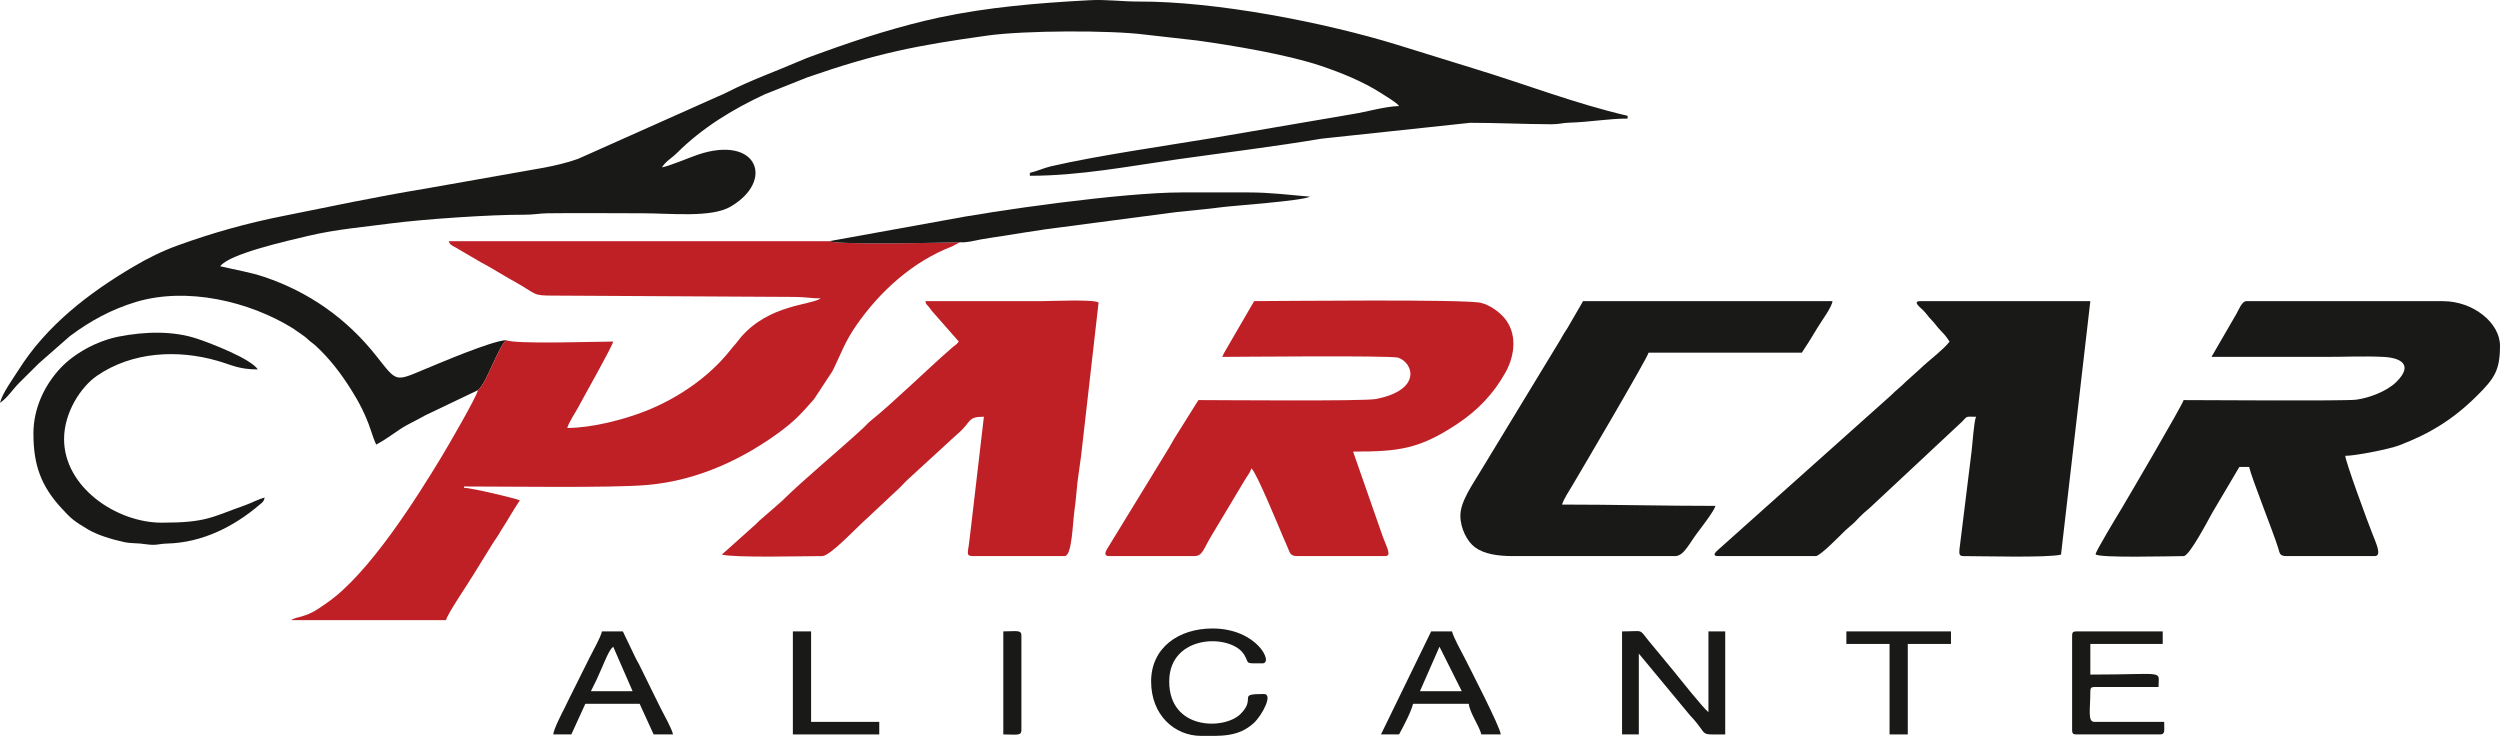
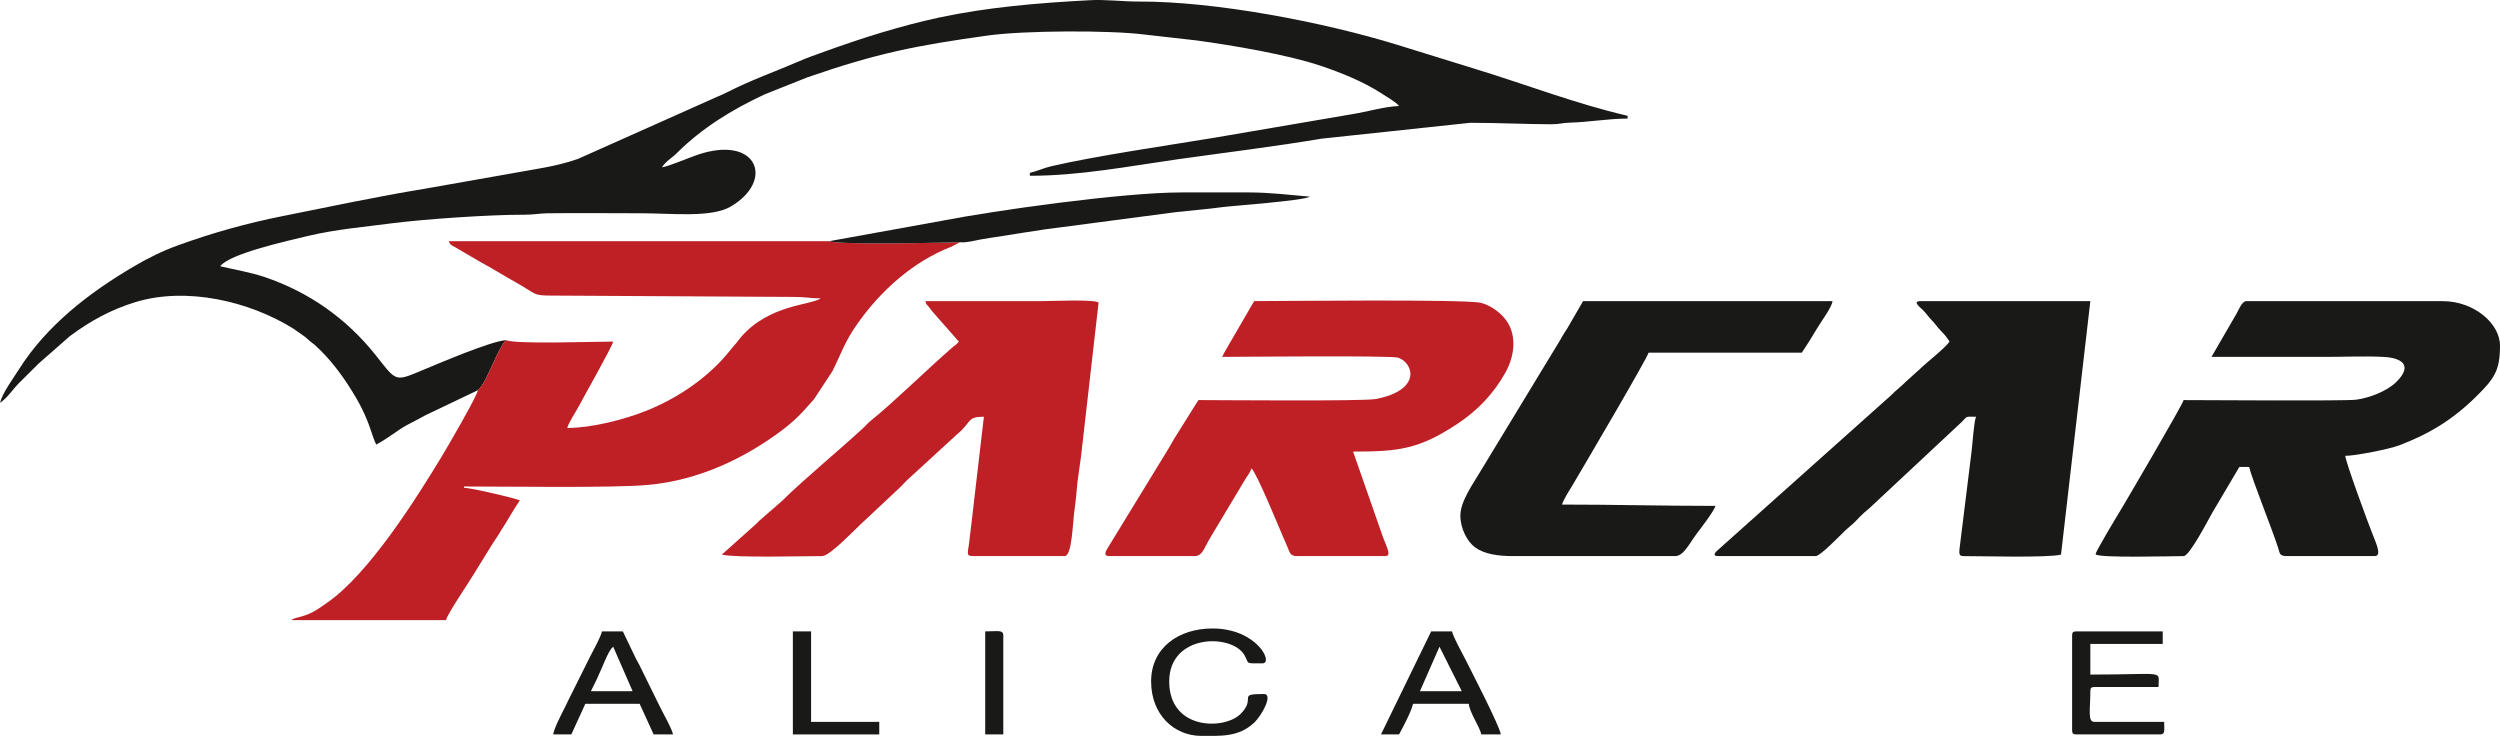
<svg xmlns="http://www.w3.org/2000/svg" version="1.1" id="Layer_1" x="0px" y="0px" width="289.125px" height="85.109px" viewBox="0 0 289.125 85.109" enable-background="new 0 0 289.125 85.109" xml:space="preserve">
  <g>
    <path fill-rule="evenodd" clip-rule="evenodd" fill="#191918" d="M76.555,19.351L76.555,19.351z M55.273,45.124   c1.024-0.825,2.185-4.675,3.254-5.791c-1.802,0.138-7.608,2.628-9.273,3.315c-3.636,1.512-3.285,1.604-5.76-1.513   c-3.392-4.293-7.776-7.379-12.971-9.121c-1.665-0.55-3.315-0.81-5.056-1.222c1.054-1.451,7.837-2.949,10.189-3.514   c3.315-0.779,6.325-1.008,9.518-1.436c3.911-0.504,11.504-1.023,15.43-1.008c1.161,0,1.742-0.153,2.719-0.168   c3.651-0.045,7.333,0,10.969,0c3.346,0,7.959,0.535,10.19-0.764c5.164-3.01,3.116-8.326-3.758-6.019   c-0.871,0.29-3.56,1.421-4.17,1.467c0.519-0.779,1.084-1.009,1.726-1.65c2.933-2.918,6.386-5.026,10.144-6.783l4.95-1.971   c8.005-2.78,12.573-3.682,20.792-4.828c4.324-0.611,14.285-0.626,18.195-0.122l6.081,0.688c4.201,0.581,10.465,1.635,14.315,2.933   c2.398,0.81,4.858,1.803,6.981,3.163c0.535,0.351,1.757,1.054,2.063,1.482c-1.635,0.046-3.788,0.688-5.362,0.932l-16.087,2.75   c-5.53,0.917-13.414,2.047-18.791,3.285c-0.81,0.184-1.604,0.565-2.459,0.764v0.336c5.774,0,11.412-1.1,17.11-1.91   c5.622-0.794,11.091-1.452,16.637-2.383l17.172-1.833c3.238,0,6.034,0.153,9.35,0.168c0.993,0,1.253-0.152,2.093-0.183   c2.353-0.061,4.522-0.474,6.768-0.474v-0.321c-6.05-1.405-11.81-3.651-17.736-5.454l-8.877-2.75   c-8.524-2.627-21.021-5.042-29.958-5.011c-1.711,0.015-3.789-0.26-5.637-0.153c-6.08,0.321-11.764,0.81-17.34,1.986   c-4.599,0.993-9.029,2.398-13.414,3.987c-0.901,0.336-1.879,0.657-2.811,1.069c-2.719,1.176-5.576,2.185-8.219,3.529   c-0.55,0.275-0.749,0.367-1.33,0.611l-16.056,7.165c-2.582,0.917-5.179,1.207-7.929,1.726l-9.869,1.742   c-5.408,0.886-10.954,2.063-16.347,3.147c-4.156,0.825-8.189,1.956-12.1,3.376c-1.788,0.642-3.59,1.528-5.225,2.506   c-5.133,3.025-10.022,6.798-13.23,11.901C1.528,43.765,0.26,45.476,0,46.591c0.871-0.581,1.451-1.544,2.215-2.308   c0.794-0.779,1.466-1.451,2.261-2.246l3.605-3.163c2.353-1.757,4.781-3.086,7.654-3.957c5.866-1.757,13.062-0.092,18.165,3.071   l1.329,0.932c0.291,0.214,0.336,0.306,0.596,0.52c0.321,0.275,0.397,0.275,0.718,0.581c1.62,1.497,2.918,3.208,4.094,5.087   c0.871,1.359,1.696,2.979,2.215,4.553c0.199,0.596,0.413,1.253,0.657,1.757c0.932-0.489,1.879-1.191,2.75-1.772   c0.886-0.596,1.971-1.054,2.903-1.604L55.273,45.124z" />
    <path fill-rule="evenodd" clip-rule="evenodd" fill="#BE2026" d="M58.527,39.333c-1.069,1.115-2.23,4.965-3.254,5.791   c-0.168,0.81-3.544,6.615-4.216,7.715C48.2,57.56,42.67,66.374,37.812,69.72c-1.1,0.764-1.65,1.192-2.933,1.574   c-0.229,0.076-0.413,0.092-0.642,0.168c-0.061,0.015-0.198,0.076-0.244,0.092c-0.443,0.184-0.092,0.03-0.306,0.168h17.89   c0.168-0.733,2.521-4.171,3.086-5.118c0.397-0.656,0.733-1.161,1.115-1.803c0.321-0.55,0.672-1.054,1.039-1.68   c0.26-0.443,0.336-0.52,0.581-0.887c0.213-0.306,0.336-0.535,0.549-0.887c0.779-1.191,1.406-2.353,2.17-3.482   c-0.52-0.245-5.653-1.451-6.447-1.451v-0.153c4.874,0,17.08,0.184,21.113-0.168c6.188-0.52,11.427-3.238,15.338-6.096   c1.833-1.345,2.643-2.261,4.033-3.85l2.108-3.208c0.978-1.94,1.406-3.376,2.826-5.393c2.704-3.88,6.493-7.302,10.969-9.029   l0.978-0.504c-1.956,0.061-14.331,0.321-15.125-0.122H51.897c0.138,0.412,0.321,0.473,0.749,0.703l2.948,1.726   c1.36,0.718,2.597,1.528,3.987,2.292c2.674,1.497,1.91,1.574,4.568,1.574l27.713,0.153c1.283,0,1.895,0.168,3.056,0.168   c-1.131,0.794-5.928,0.688-9.212,4.461c-0.275,0.321-0.306,0.413-0.581,0.733c-0.29,0.321-0.382,0.443-0.657,0.779   c-2.444,3.101-6.05,5.561-9.731,7.027c-2.566,1.023-6.31,1.986-9.136,1.986c0.153-0.611,0.978-1.834,1.283-2.414   c0.52-1.008,3.865-6.89,4.033-7.578C68.962,39.501,59.459,39.838,58.527,39.333L58.527,39.333z" />
    <path fill-rule="evenodd" clip-rule="evenodd" fill="#BE2026" d="M141.346,41.274c1.344,0,19.494-0.184,20.35,0.091   c1.772,0.596,2.78,3.743-2.582,4.782c-1.405,0.274-18.241,0.122-20.518,0.122L135.8,50.73c-0.26,0.458-0.382,0.642-0.642,1.115   l-6.981,11.412c-0.229,0.366-0.688,1.055,0.107,1.055h9.838c0.962,0,1.084-0.871,1.925-2.262l3.926-6.554   c0.275-0.474,0.611-0.825,0.749-1.329c0.581,0.428,3.253,6.981,3.667,7.929c0.229,0.55,0.336,0.733,0.58,1.345   c0.229,0.58,0.321,0.871,1.069,0.871h10.16c0.87,0,0.046-1.207-0.459-2.766l-3.254-9.319c5.271,0,7.654-0.274,12.085-3.224   c2.322-1.543,4.155-3.452,5.53-5.913c1.146-2.031,1.375-4.628-0.168-6.37c-0.642-0.733-1.681-1.451-2.659-1.696   c-1.848-0.443-23.298-0.199-26.231-0.199l-3.254,5.607C141.591,40.739,141.499,40.968,141.346,41.274L141.346,41.274z" />
    <path fill-rule="evenodd" clip-rule="evenodd" fill="#191918" d="M255.758,41.274c4.415,0,8.815,0,13.215,0   c2.139,0,4.507-0.107,6.615,0c1.956,0.076,3.651,0.855,1.497,2.948c-1.085,1.039-3.086,1.804-4.599,2.002   c-1.269,0.168-17.829,0.046-19.952,0.046c-0.138,0.58-6.6,11.58-7.211,12.604c-0.336,0.55-3.056,5.042-2.964,5.225   c0.244,0.459,8.815,0.215,10.175,0.215c0.703,0,2.994-4.477,3.331-5.042L258.982,54h1.13c0.337,1.436,2.705,7.302,3.361,9.38   c0.198,0.642,0.152,0.933,0.993,0.933h10.159c0.901,0,0.138-1.544-0.274-2.628c-0.459-1.131-3.102-8.312-3.117-8.968   c1.161,0,5.103-0.779,6.218-1.207c3.591-1.359,6.34-3.071,9.044-5.775c2.002-1.985,2.629-2.933,2.629-5.759   c0-2.582-3.025-5.148-6.616-5.148h-22.717c-0.52,0-0.901,1.039-1.131,1.436L255.758,41.274z" />
    <path fill-rule="evenodd" clip-rule="evenodd" fill="#191918" d="M225.463,39.501c-0.505,0.764-2.643,2.399-3.346,3.102   l-1.696,1.528c-0.626,0.642-1.131,0.978-1.757,1.619l-19.922,17.798c-0.29,0.245-0.84,0.765-0.03,0.765h11.274   c0.535,0,2.934-2.506,3.453-2.995l0.52-0.458c0.275-0.229,0.336-0.29,0.596-0.534c0.367-0.383,0.657-0.703,1.039-1.039   c0.274-0.245,0.336-0.275,0.611-0.52l10.663-9.961c0.733-0.719,0.336-0.611,1.665-0.611c-0.244,0.489-0.412,3.162-0.519,4.003   l-1.406,11.366c-0.03,0.504-0.03,0.749,0.474,0.749c2.2,0,9.671,0.213,11.274-0.169l3.392-29.317h-19.662   c-0.978,0,0.016,0.749,0.275,1.008c0.459,0.443,0.581,0.733,1.055,1.207c0.458,0.474,0.596,0.764,1.039,1.207   C224.974,38.784,225.051,38.891,225.463,39.501L225.463,39.501z" />
    <path fill-rule="evenodd" clip-rule="evenodd" fill="#BE2026" d="M110.883,39.501c-0.26,0.382-0.489,0.443-0.84,0.764   c-2.689,2.337-6.814,6.371-9.334,8.387c-0.352,0.275-0.504,0.505-0.825,0.795c-2.811,2.612-6.89,5.958-9.502,8.54l-2.597,2.261   c-0.321,0.321-0.443,0.474-0.825,0.779l-3.483,3.116c1.62,0.382,9.365,0.169,11.611,0.169c0.932,0,4.109-3.438,5.072-4.263   l3.911-3.667c0.367-0.366,0.672-0.718,1.054-1.054l5.545-5.088c1.772-1.467,1.116-2.047,3.117-2.047l-1.466,12.558   c-0.061,0.596-0.184,1.62-0.26,2.17c-0.184,1.222-0.306,1.391,0.596,1.391h10.465c0.871,0,0.917-3.789,1.161-5.454   c0.138-0.933,0.214-2.002,0.321-3.056c0.107-0.901,0.306-2.139,0.413-2.979l2.032-17.813c-0.229-0.428-5.713-0.184-6.493-0.184   c-4.522,0-9.029,0-13.536,0c0.137,0.52,0.031,0.199,0.352,0.611c0.152,0.214,0.321,0.413,0.488,0.626L110.883,39.501z" />
    <path fill-rule="evenodd" clip-rule="evenodd" fill="#191918" d="M168.891,59.637c0,1.482,0.795,2.995,1.681,3.651   c1.085,0.795,2.643,1.024,4.445,1.024h18.7c0.992,0,1.588-1.36,2.535-2.628c0.459-0.611,1.986-2.582,2.14-3.178   c-6.081,0-11.642-0.153-17.737-0.153c0.138-0.55,0.871-1.681,1.191-2.215c1.207-2.032,8.662-14.712,8.815-15.354h17.722   c0.626-0.932,1.206-1.864,1.803-2.873c0.504-0.84,1.68-2.398,1.741-3.086h-28.844l-1.771,3.056   c-0.337,0.489-0.596,0.947-0.917,1.512l-9.197,15.141C170.251,56.123,168.891,58.018,168.891,59.637L168.891,59.637z" />
-     <path fill-rule="evenodd" clip-rule="evenodd" fill="#191918" d="M3.865,50.135c0,3.682,0.901,6.096,3.27,8.662   c1.13,1.237,1.482,1.497,3.04,2.429c1.1,0.657,2.781,1.161,4.186,1.467c0.871,0.184,1.558,0.092,2.49,0.244   c1.268,0.185,1.42-0.045,2.49-0.076c4.11-0.106,7.761-2.001,10.664-4.477c0.382-0.32,0.489-0.351,0.611-0.84   c-0.764,0.184-1.482,0.611-2.307,0.901c-3.865,1.36-4.4,2.002-9.609,2.002c-5.24,0-11.29-4.109-11.29-9.671   c0-3.07,1.94-6.035,3.804-7.318c4.048-2.781,9.304-3.071,13.948-1.727c1.68,0.489,2.475,0.993,4.659,0.993   c-0.855-1.268-5.423-3.01-6.951-3.529c-2.765-0.947-6.05-0.871-9.105-0.275c-2.659,0.52-5.271,2.032-6.798,3.682   C5.118,44.589,3.865,47.263,3.865,50.135L3.865,50.135z" />
    <path fill-rule="evenodd" clip-rule="evenodd" fill="#191918" d="M95.911,27.891c0.794,0.443,13.169,0.183,15.125,0.122   c0.703,0.076,1.68-0.184,2.383-0.321c0.703-0.138,1.788-0.275,2.506-0.397c1.711-0.275,3.269-0.52,5.011-0.779l15.094-1.986   c1.726-0.199,3.453-0.321,5.24-0.565c1.039-0.153,9.442-0.733,10.221-1.222c-2.2-0.184-4.583-0.489-7.089-0.489   c-2.582,0-5.164,0-7.73,0c-6.875,0-21.633,2.093-27.683,3.27L95.911,27.891z" />
-     <path fill-rule="evenodd" clip-rule="evenodd" fill="#191918" d="M187.59,84.937h1.94v-9.35l5.913,7.135   c2.337,2.459,0.778,2.215,4.078,2.215V73.021h-1.94v9.334c-0.52-0.352-3.36-3.927-3.987-4.705l-2.918-3.529   c-1.176-1.451-0.52-1.1-3.086-1.1V84.937z" />
    <path fill-rule="evenodd" clip-rule="evenodd" fill="#191918" d="M239.64,73.494v10.953c0,0.383,0.122,0.489,0.489,0.489h9.671   c0.626,0,0.488-0.413,0.488-1.451h-8.066c-0.81,0-0.474-1.375-0.474-3.545c0-0.366,0.107-0.488,0.474-0.488h7.41   c0-2.017,0.992-1.437-7.884-1.437v-3.544h8.372v-1.451h-9.991C239.762,73.021,239.64,73.127,239.64,73.494L239.64,73.494z" />
    <path fill-rule="evenodd" clip-rule="evenodd" fill="#191918" d="M133.127,78.811c0,3.865,2.688,6.294,5.79,6.294   c2.215,0,4.293,0.168,6.096-1.497c0.947-0.886,2.261-3.346,1.161-3.346c-3.208,0-0.809,0.428-2.704,2.307   c-1.864,1.864-8.25,1.895-8.25-3.758c0-5.516,7.227-5.562,8.693-3.056c0.611,1.055-0.03,0.962,2.093,0.962   c1.314,0-0.626-4.033-5.79-4.033C136.335,72.684,133.127,74.884,133.127,78.811L133.127,78.811z" />
    <path fill-rule="evenodd" clip-rule="evenodd" fill="#191918" d="M166.477,74.792l2.582,5.148h-4.843L166.477,74.792z    M159.709,84.937h2.093c0.459-0.855,1.391-2.582,1.62-3.544h6.446c0.077,0.992,1.207,2.551,1.451,3.544h2.246   c-0.062-0.855-3.575-7.639-4.186-8.861c-0.367-0.718-1.283-2.337-1.452-3.055h-2.413L159.709,84.937z" />
    <path fill-rule="evenodd" clip-rule="evenodd" fill="#191918" d="M70.917,74.792l2.246,5.148h-4.828   c0.458-0.871,0.81-1.635,1.237-2.628C69.878,76.625,70.444,75.129,70.917,74.792L70.917,74.792z M63.982,84.937h2.093l1.62-3.544   h6.279l1.619,3.544h2.246c-0.168-0.718-1.008-2.2-1.391-2.948c-0.29-0.581-0.473-0.933-0.749-1.513l-1.803-3.666   c-0.152-0.291-0.275-0.459-0.397-0.734l-1.467-3.055h-2.414c-0.167,0.718-1.008,2.185-1.39,2.948l-2.521,5.057   c-0.168,0.367-0.199,0.428-0.367,0.764C64.975,82.492,64.027,84.341,63.982,84.937L63.982,84.937z" />
-     <polygon fill-rule="evenodd" clip-rule="evenodd" fill="#191918" points="213.532,74.472 218.527,74.472 218.527,84.937    220.635,84.937 220.635,74.472 225.631,74.472 225.631,73.021 213.532,73.021  " />
    <polygon fill-rule="evenodd" clip-rule="evenodd" fill="#191918" points="91.695,84.937 101.686,84.937 101.686,83.485    93.803,83.485 93.803,73.021 91.695,73.021  " />
-     <path fill-rule="evenodd" clip-rule="evenodd" fill="#191918" d="M116.032,84.937c1.481,0,2.093,0.198,2.093-0.489V73.494   c0-0.688-0.611-0.474-2.093-0.474V84.937z" />
+     <path fill-rule="evenodd" clip-rule="evenodd" fill="#191918" d="M116.032,84.937V73.494   c0-0.688-0.611-0.474-2.093-0.474V84.937z" />
  </g>
</svg>